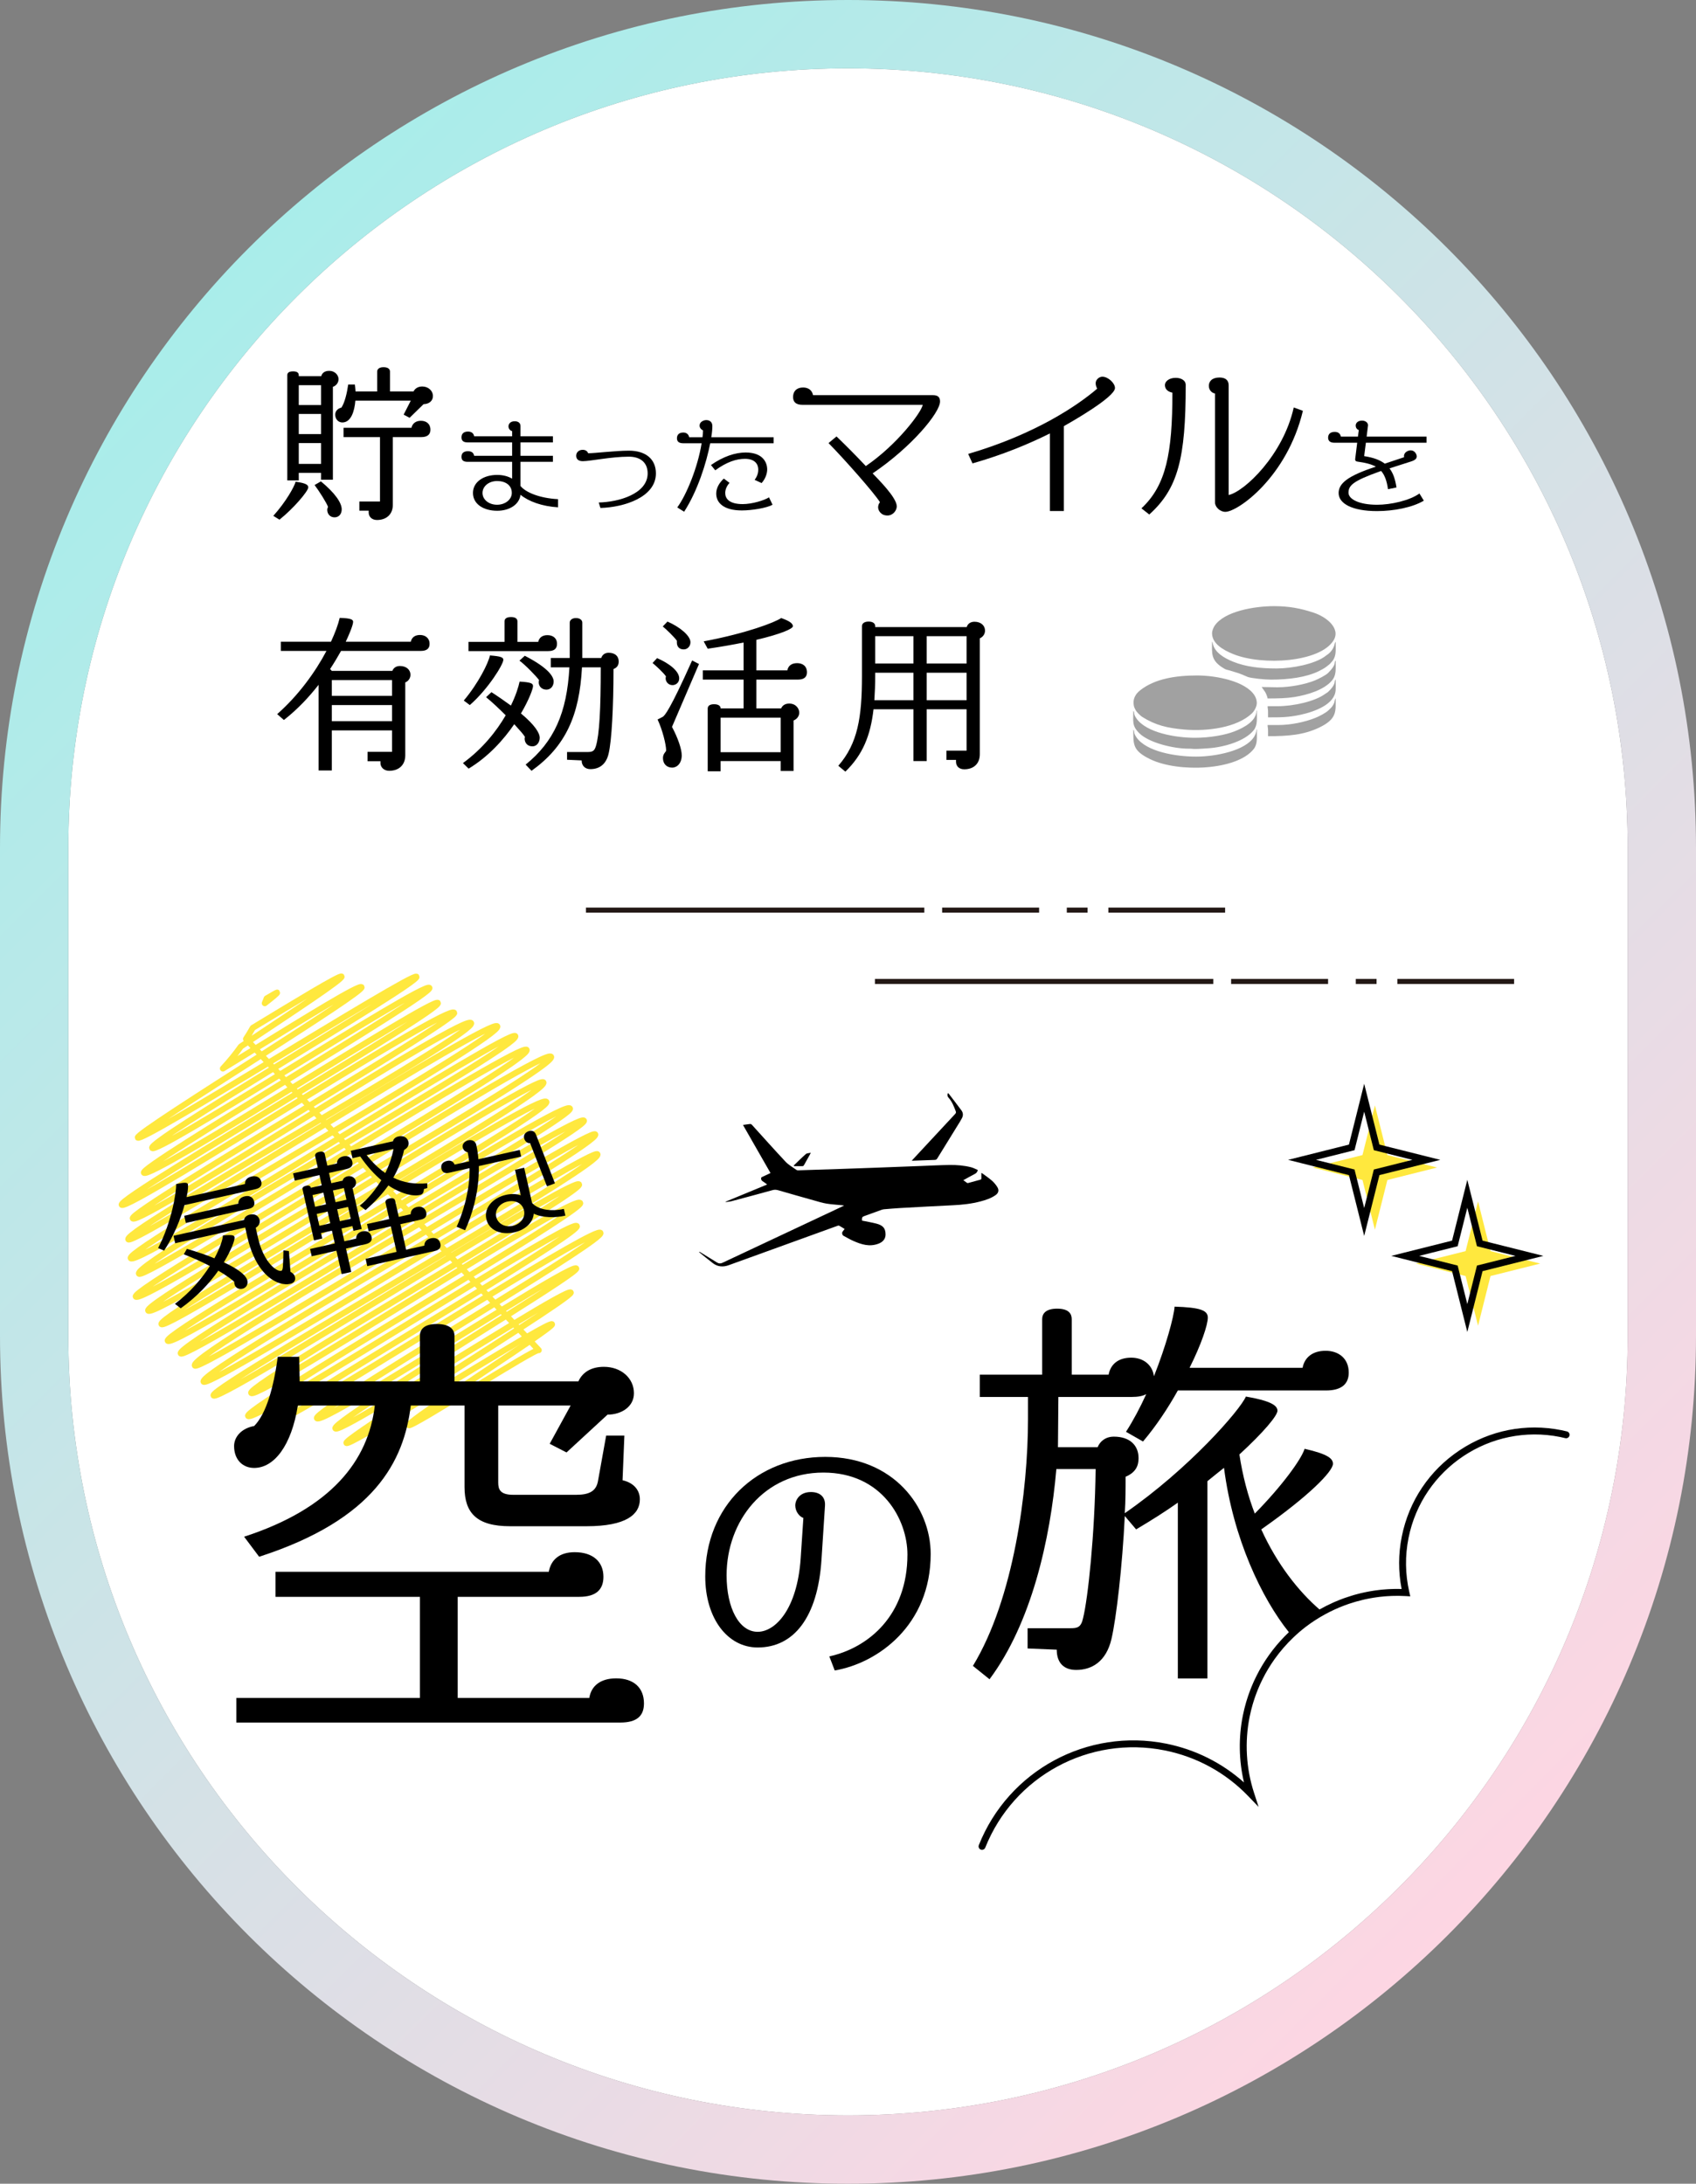
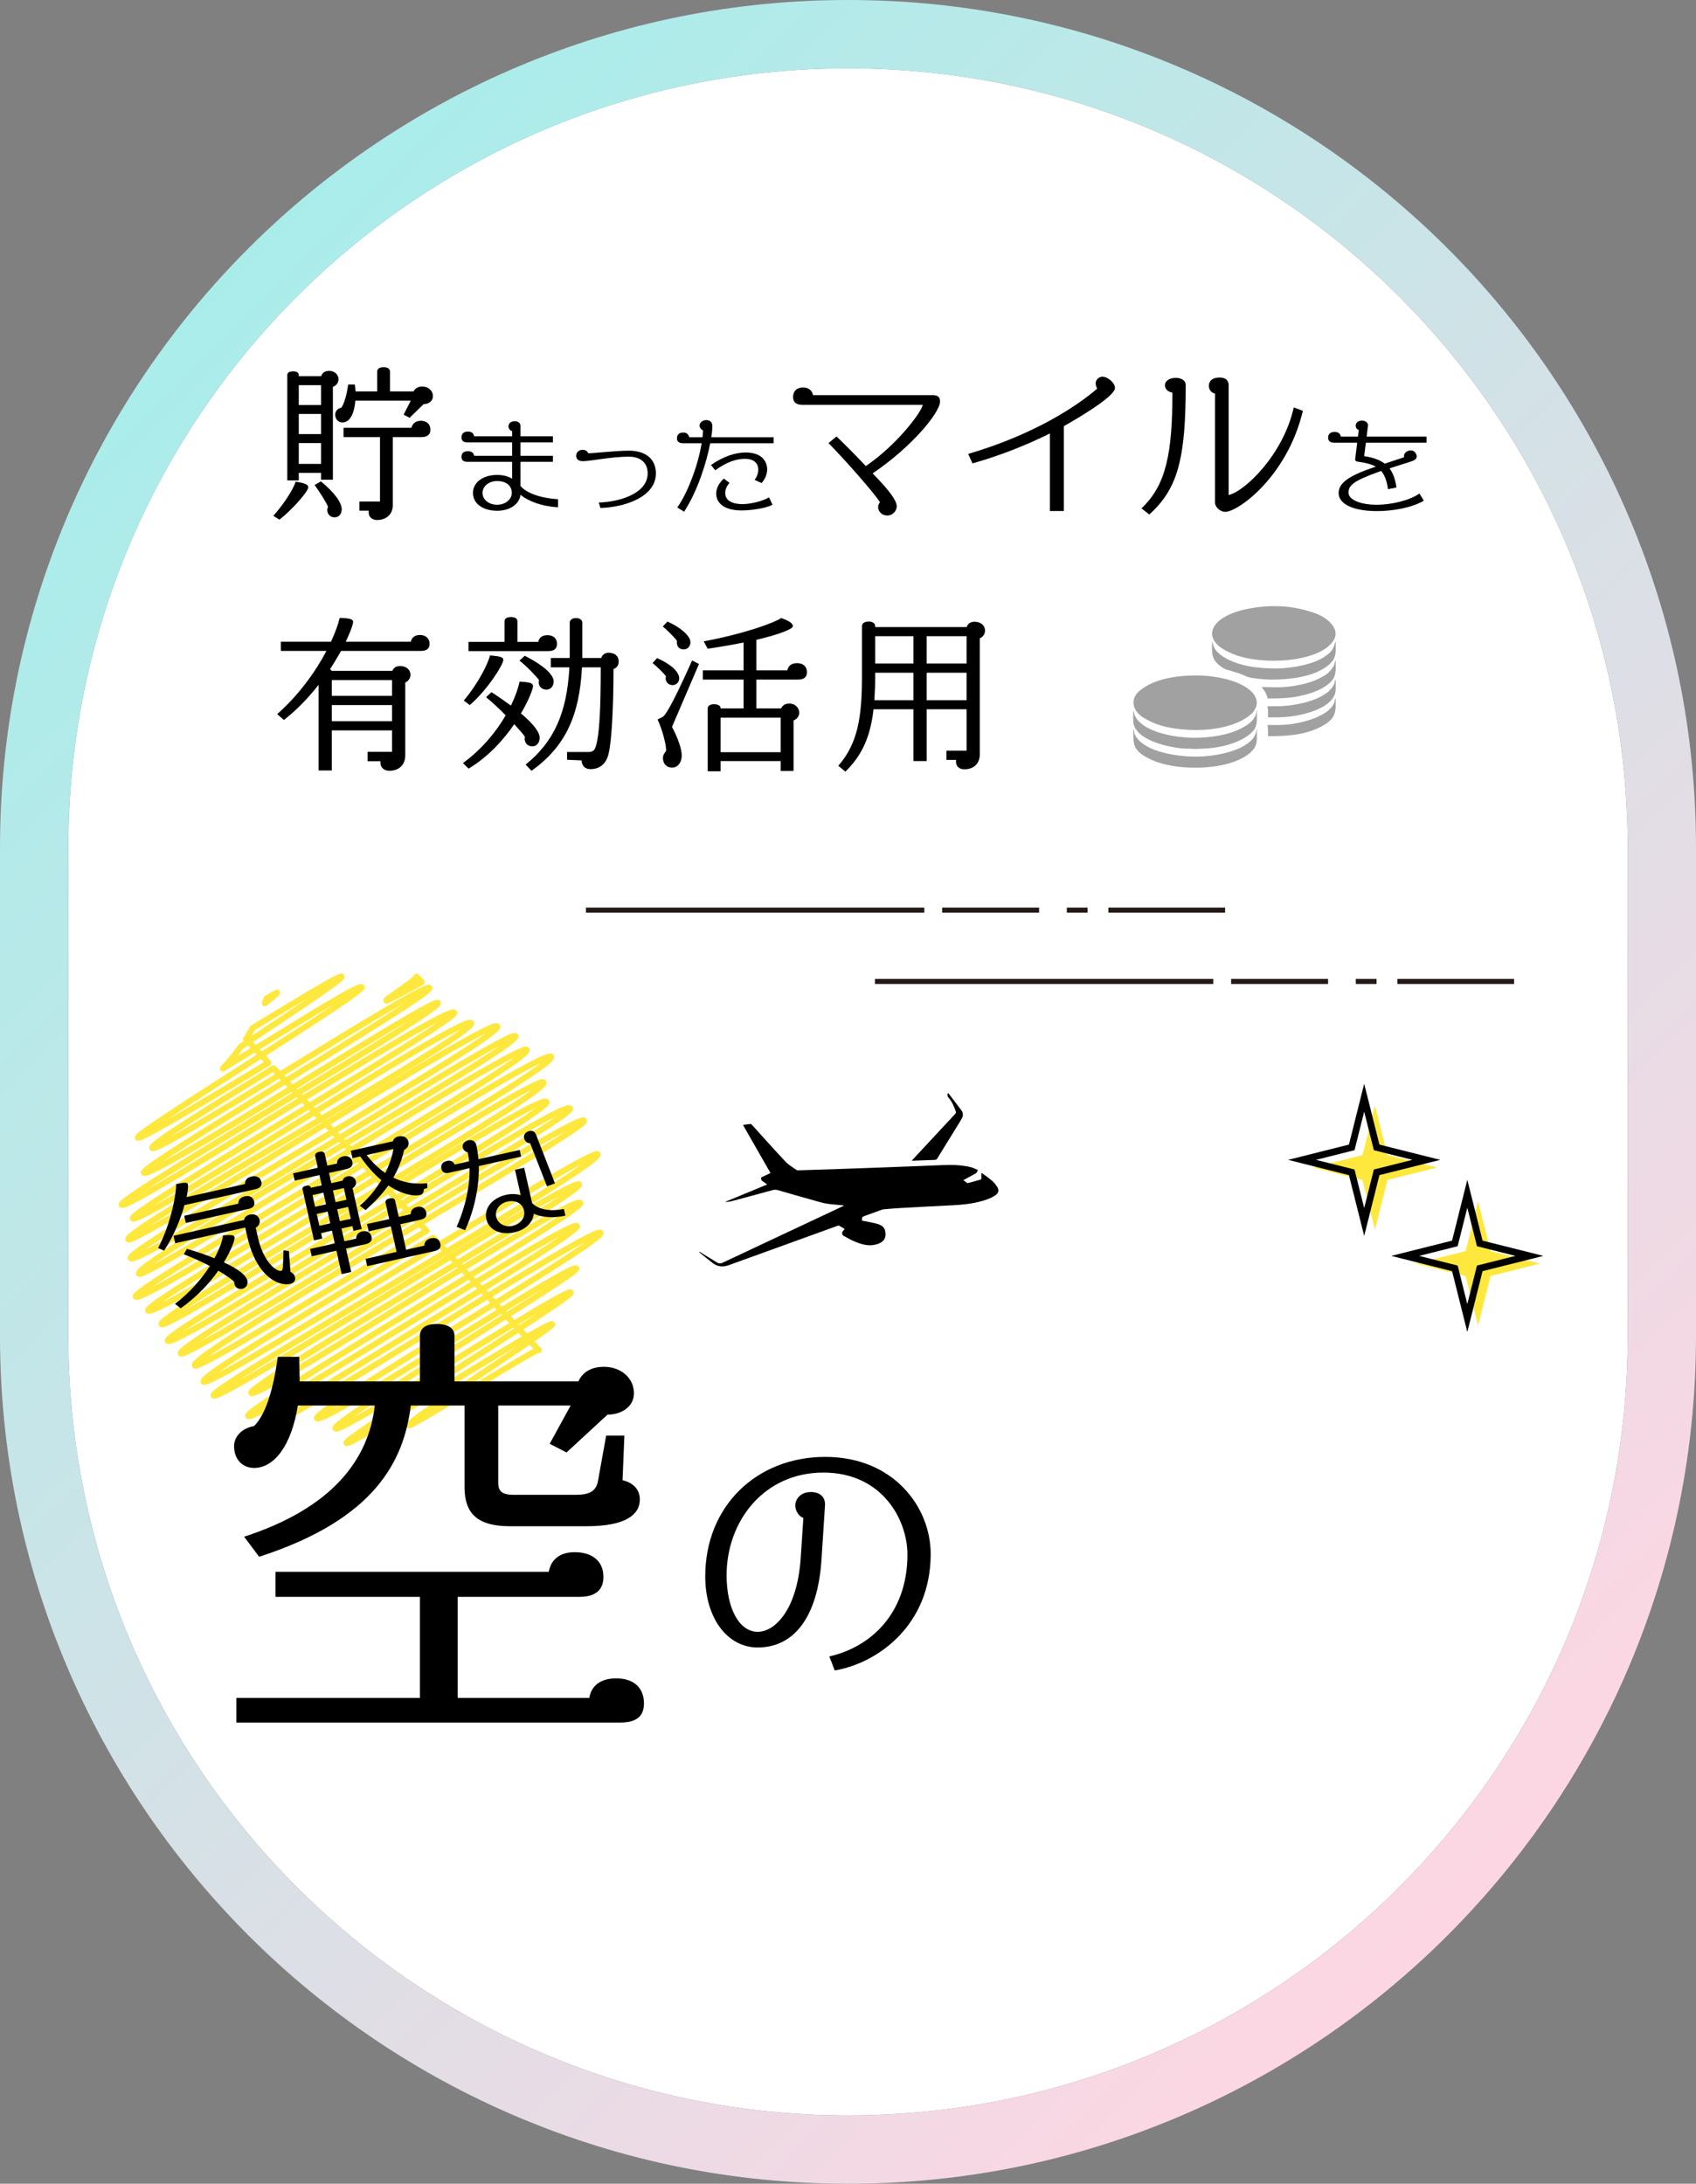
<svg xmlns="http://www.w3.org/2000/svg" xmlns:xlink="http://www.w3.org/1999/xlink" version="1.1" id="レイヤー_1" x="0px" y="0px" viewBox="0 0 1000 1287.44" style="enable-background:new 0 0 1000 1287.44;" xml:space="preserve">
  <rect x="0" y="0" width="1000" height="1287.44" fill="#808080" stroke="none" />
  <style type="text/css">
	.st0{fill:#FFFFFF;}
	.st1{fill:url(#SVGID_1_);}
	.st2{fill:none;stroke:#FFE83E;stroke-width:3.538;stroke-linecap:round;stroke-linejoin:round;}
	.st3{fill-rule:evenodd;clip-rule:evenodd;fill:#A1A1A1;}
	.st4{fill:#FFE83E;}
	.st5{fill:none;stroke:#000000;stroke-width:4;stroke-miterlimit:10;}
	.st6{fill:none;stroke:#231815;stroke-width:3;stroke-miterlimit:10;}
	.st7{clip-path:url(#SVGID_00000142136926780249714710000013528926917324503964_);}
	.st8{clip-path:url(#SVGID_00000111158869448983465710000017926278538866301091_);}
</style>
  <g>
    <path class="st0" d="M500,1247.152L500,1247.152c-253.893,0-459.713-205.82-459.713-459.712V499.999   c0-253.892,205.82-459.712,459.712-459.712H500c253.892,0,459.712,205.82,459.712,459.712V787.44   C959.712,1041.332,753.892,1247.152,500,1247.152z" />
    <linearGradient id="SVGID_1_" gradientUnits="userSpaceOnUse" x1="74.587" y1="218.306" x2="925.413" y2="1069.133">
      <stop offset="0" style="stop-color:#A9EDEA" />
      <stop offset="1" style="stop-color:#FDD6E3" />
    </linearGradient>
    <path class="st1" d="M500,40.288c253.892,0,459.712,205.82,459.712,459.712V787.44c0,253.892-205.82,459.712-459.712,459.712   h-0.001c-253.892,0-459.712-205.82-459.712-459.712V499.999C40.288,246.108,246.108,40.288,500,40.288L500,40.288 M500,0L500,0   c-67.483,0-132.967,13.226-194.636,39.309c-29.636,12.535-58.216,28.047-84.948,46.107c-26.467,17.881-51.355,38.414-73.97,61.031   c-22.616,22.616-43.15,47.503-61.031,73.97c-18.06,26.732-33.572,55.312-46.107,84.948C13.226,367.033,0,432.518,0,499.999V787.44   c0,67.482,13.226,132.966,39.309,194.635c12.535,29.636,28.047,58.216,46.107,84.948c17.881,26.467,38.414,51.355,61.031,73.97   c22.616,22.616,47.503,43.15,73.97,61.031c26.732,18.06,55.312,33.572,84.948,46.107c61.668,26.083,127.153,39.309,194.635,39.309   c67.483,0,132.967-13.225,194.636-39.309c29.636-12.535,58.216-28.047,84.948-46.107c26.467-17.881,51.355-38.414,73.971-61.031   c22.616-22.616,43.15-47.503,61.03-73.97c18.06-26.732,33.572-55.312,46.107-84.948C986.774,920.407,1000,854.922,1000,787.44   V499.999c0-67.482-13.226-132.966-39.309-194.635c-12.535-29.636-28.047-58.216-46.107-84.948   c-17.881-26.467-38.414-51.355-61.03-73.97c-22.616-22.616-47.503-43.15-73.971-61.031c-26.732-18.06-55.312-33.572-84.948-46.107   C632.967,13.226,567.482,0,500,0L500,0z" />
  </g>
  <g>
    <path d="M164.779,306.376l-3.631-2.257c7.36-8.145,12.463-17.272,13.15-20.118c6.379,0.883,7.458,1.963,7.458,3.337   C181.756,289.595,172.924,299.899,164.779,306.376z M196.28,228.064v54.76h-6.968V278.8h-13.15v4.416h-6.772v-62.022   c0-1.178,0.687-2.257,3.435-2.257c2.65,0,3.337,1.079,3.337,2.257v0.589h13.248c0.393-1.668,1.865-3.14,4.613-3.14   c3.729,0,5.594,2.748,5.594,4.906C199.617,225.512,198.341,227.377,196.28,228.064z M189.313,227.083h-13.15v11.678h13.15V227.083z    M189.313,244.06h-13.15v11.874h13.15V244.06z M189.313,261.234h-13.15v12.267h13.15V261.234z M197.262,305.002   c-2.552,0-4.318-1.865-4.318-4.514c0-0.491,0.196-1.178,0.49-1.57c-0.785-2.355-5.397-9.617-7.949-12.954l3.729-2.159   c8.342,6.869,12.267,12.66,12.267,16.487C201.482,303.04,199.813,305.002,197.262,305.002z M249.765,238.27l-8.243,8.047   l-3.533-1.865l4.22-8.243h-32.679c-0.491,6.183-2.552,12.856-7.655,12.856c-2.355,0-4.22-1.865-4.22-4.613   c0-1.963,1.374-3.631,3.631-4.122c1.963-2.846,3.337-8.734,4.023-13.641h3.926c0.196,1.472,0.295,2.846,0.393,4.122h12.758v-11.678   c0-1.276,0.883-2.65,3.729-2.65c3.042,0,3.827,1.374,3.827,2.65v11.678h13.837c0.981-1.865,2.748-2.944,5.201-2.944   c3.533,0,6.281,2.454,6.281,5.692C255.26,236.504,252.709,238.27,249.765,238.27z M248.391,257.701H231.61v40.039   c0,5.594-3.926,8.832-9.323,8.832c-3.042,0-4.907-1.963-4.907-4.416v-1.079h-5.496v-5.397h12.169v-37.979h-21.492v-5.496h40.039   c0.589-2.552,2.552-4.122,5.594-4.122c3.14,0,5.594,1.766,5.594,5.299C253.788,256.13,252.022,257.701,248.391,257.701z" />
    <path d="M306.896,291.699c-0.633,5.568-6.264,9.427-13.73,9.427c-8.162,0-14.299-3.986-14.299-10.503   c0-6.453,6.2-10.63,14.299-10.63c3.417,0,6.453,0.823,8.794,2.215v-9.933h-26.257c-2.657,0-3.607-1.076-3.607-2.974   c0-2.151,1.329-3.29,3.86-3.29c1.961,0,3.29,0.823,3.607,2.721h22.397v-7.909h-26.257c-2.657,0-3.607-1.139-3.607-2.974   c0-2.151,1.329-3.417,3.86-3.417c1.961,0,3.29,0.949,3.607,2.784h22.397v-3.037c-1.266-0.316-2.151-1.518-2.151-2.784   c0-1.266,0.885-3.037,3.669-3.037c2.531,0,3.417,1.392,3.417,2.91v5.948h19.107v3.607h-19.107v7.909h19.107v3.543h-19.107v14.236   c3.037,3.796,11.262,7.213,22.144,7.782v4.808C319.613,298.532,311.641,295.622,306.896,291.699z M293.103,283.6   c-4.872,0-8.605,3.1-8.605,7.023c0,3.923,3.733,6.96,8.605,6.96c4.808,0,8.668-3.101,8.668-6.96   C301.771,285.941,297.911,283.6,293.103,283.6z" />
    <path d="M354.031,299.481l-1.012-3.227c11.768-0.253,28.851-5.125,28.851-17.146c0-6.643-4.556-9.87-11.072-9.87   c-10.566,0-22.651,2.657-27.143,2.657c-2.847,0-3.923-1.392-3.923-3.227c0-1.961,1.582-3.48,3.859-3.48   c1.582,0,2.847,0.822,3.164,2.025c4.049,0,16.323-1.519,24.042-1.519c10.186,0,15.944,5.188,15.944,13.413   C386.741,293.154,367.95,299.101,354.031,299.481z" />
    <path d="M418.754,261.329c-2.215,11.515-7.466,28.155-15.375,40.366l-4.049-2.531c5.378-7.276,12.085-23.6,14.362-37.835h-10.819   c-2.531,0-3.733-1.012-3.733-2.91c0-2.215,1.329-3.417,3.796-3.417c1.835,0,3.1,1.076,3.417,2.784h7.845   c0.19-1.392,0.316-2.721,0.316-4.049c-1.265-0.57-2.025-1.645-2.025-2.847c0-2.277,2.531-3.227,3.923-3.227   c1.961,0,3.607,1.076,3.607,3.543c0,1.645-0.19,3.923-0.633,6.58h36.76v3.543H418.754z M449.061,284.802l-4.113-1.898   c1.835-2.467,2.151-4.555,2.151-6.074c0-3.1-1.961-6.327-7.845-6.327c-5.062,0-10.756,1.835-17.526,6.77l-2.531-3.1   c7.213-5.062,14.362-7.403,20.436-7.403c10.06,0,12.717,5.758,12.717,9.997C452.35,278.792,451.591,281.955,449.061,284.802z    M437.419,300.936c-10.629,0-15.122-4.429-15.122-9.934c0-3.353,1.835-6.39,4.492-8.858l3.353,2.531   c-1.645,1.835-2.531,3.923-2.531,6.011c0,3.164,2.215,6.517,10.313,6.517c5.378,0,12.654-2.151,15.501-3.986l2.088,4.366   C452.161,299.481,443.366,300.936,437.419,300.936z" />
    <path d="M514.521,279.094c3.239,3.435,14.23,14.23,14.23,19.431c0,2.355-2.159,5.397-5.496,5.397c-3.926,0-5.495-3.042-5.495-4.809   c0-0.981,0.294-2.061,1.079-3.042c-3.239-5.299-21.295-25.711-30.324-34.838l4.71-3.926c5.201,5.005,11.482,11.286,17.272,17.468   c18.45-12.561,32.876-31.796,33.563-36.114h-70.952c-3.926,0-5.495-1.767-5.495-4.613c0-3.337,2.061-5.594,5.888-5.594   c3.238,0,5.299,1.668,5.888,4.514h70.756c3.14,0,4.122,1.472,4.122,3.729C554.266,243.275,537.583,263.491,514.521,279.094z" />
    <path d="M627.285,251.224v50.049h-8.243v-45.731c-12.758,6.379-28.067,12.66-45.633,17.665l-2.55-5.594   c40.235-11.776,65.259-29.146,76.055-38.469c-0.589-1.178-0.884-2.159-0.884-3.239c0-2.159,2.159-3.827,3.926-3.827   c3.435,0,7.459,3.827,7.459,6.673C657.414,234.148,631.505,248.868,627.285,251.224z" />
    <path d="M677.635,303.334l-4.612-3.631c14.622-13.641,18.253-32.777,18.253-68.204c-2.944-0.589-4.416-2.257-4.416-4.515   c0-1.962,2.257-4.22,6.379-4.22c2.846,0,5.888,1.276,5.888,4.22C699.127,270.36,694.515,288.123,677.635,303.334z M722.483,301.764   c-3.238,0-6.085-2.944-6.085-5.496v-64.279c-1.865-0.294-3.63-1.963-3.63-4.514c0-2.551,1.766-4.907,6.281-4.907   c3.926,0,5.397,1.963,5.397,4.613v64.671c9.323-2.061,32.189-23.651,38.372-51.619l5.397,1.963   C758.892,281.253,729.844,301.764,722.483,301.764z" />
    <path d="M805.357,261.013l-1.013,7.909c5.441,0.822,9.301,2.277,12.148,4.429l11.389-3.796c0-0.253-0.063-0.443-0.063-0.633   c0-2.531,2.784-3.417,3.922-3.417c2.531,0,3.607,2.467,3.607,3.543s-0.569,2.151-3.417,3.037l-12.654,4.049   c2.215,2.847,3.417,6.58,4.113,11.262l-4.998,1.012c-0.695-4.872-1.898-8.288-4.049-10.755l-0.885,0.316   c-15.818,5.631-18.348,8.289-18.348,12.528c0,3.606,5.82,7.086,16.893,7.086c7.909,0,19.044-2.404,24.928-6.643l2.594,4.239   c-6.707,3.986-17.652,6.137-27.585,6.137c-14.805,0-22.651-4.492-22.651-10.63c0-5.694,5.315-10.123,21.955-15.564   c-2.657-1.455-6.138-2.341-10.82-2.974c-1.012-0.126-1.392-0.506-1.392-1.392l1.203-9.744h-13.477   c-2.531,0-3.669-1.139-3.669-2.974c0-2.214,1.392-3.417,3.923-3.417c1.961,0,3.227,0.949,3.606,2.784h10.06l0.506-3.86   c-1.203-0.38-1.836-1.518-1.836-2.657c0-1.329,1.076-2.91,3.733-2.91c2.278,0,3.544,1.392,3.544,2.721l-0.823,6.707h35.304v3.606   H805.357z" />
    <path d="M248.15,383.755h-47.055c-1.878,3.361-4.053,7.019-6.524,10.775c0.494,0.198,0.791,0.593,0.988,0.988h35.785   c0.593-1.581,2.076-2.867,4.449-2.867c3.954,0,6.228,2.373,6.228,5.141c0,1.68-0.889,3.657-3.064,4.547v43.002   c0,5.733-3.855,9.095-9.49,9.095c-3.163,0-5.141-2.175-5.141-4.547v-1.087h-7.612v-5.536h14.433v-12.653h-35.489v23.626h-7.81   v-50.514c-5.635,7.216-12.455,14.532-20.463,20.759l-3.954-3.46c12.455-10.973,22.44-24.714,29.063-37.268h-26.889v-5.437h29.557   c2.373-5.14,4.152-9.885,5.141-14.037c6.722,0.198,7.908,0.988,7.908,2.372c0,2.175-3.361,9.688-4.349,11.665h38.355   c0.593-2.57,2.471-3.954,5.437-3.954c3.064,0,5.635,1.779,5.635,5.24C253.29,382.272,251.708,383.755,248.15,383.755z    M231.146,400.956h-35.489v9.292h35.489V400.956z M231.146,415.685h-35.489v9.49h35.489V415.685z" />
    <path d="M313.886,440.003c-3.163,0-4.548-2.373-4.548-4.547c0-0.297,0.099-0.791,0.198-0.989c-0.791-1.384-3.262-4.152-6.327-7.513   c-6.228,9.095-15.125,19.079-26.889,26.196l-3.361-3.262c11.764-8.601,19.869-18.98,25.208-28.173   c-3.855-3.855-8.007-7.81-11.566-10.676l3.163-2.965c4.448,2.866,8.205,5.536,11.467,7.908c2.866-5.832,4.448-10.874,5.14-14.136   c6.821,0.395,7.908,1.087,7.908,2.669c0,1.482-2.273,7.908-7.117,16.113c8.205,6.821,11.071,11.566,11.071,14.334   C318.235,437.235,316.851,440.003,313.886,440.003z M277.013,415.685l-3.558-2.669c8.6-10.182,14.531-22.143,15.421-26.592   c6.327,0.494,7.908,1.087,7.908,2.57C296.784,391.663,287.887,406.195,277.013,415.685z M323.277,383.854h-47.055v-5.437h21.253   v-12.06c0-1.285,0.791-2.57,3.855-2.57c2.966,0,3.757,1.285,3.757,2.57v12.06h12.258c0.593-2.57,2.471-3.954,5.437-3.954   c3.163,0,5.635,1.68,5.635,5.141C328.417,382.371,326.836,383.854,323.277,383.854z M322.189,406.59   c-2.57,0-4.547-1.779-4.547-4.35c0-0.395,0.099-0.988,0.198-1.285c-1.285-1.878-8.106-8.996-11.566-11.467l3.163-2.866   c14.828,7.612,17.003,12.752,17.003,15.125C326.44,404.613,324.661,406.59,322.189,406.59z M361.731,394.431   c0,22.638-1.087,42.409-2.866,49.823c-1.384,6.129-5.24,9.193-10.775,9.193c-2.867,0-5.14-1.779-5.14-5.14l-8.6-0.395v-4.547   h11.961c3.262,0,4.152-0.692,5.042-3.46c2.076-6.821,2.867-21.847,2.867-46.461h-11.072c-1.482,28.371-9.688,46.659-29.755,60.993   l-3.46-3.658c16.706-13.543,24.318-30.348,25.801-57.335H324.76v-5.536h11.17v-20.858c0-1.285,1.186-2.669,3.657-2.669   c2.57,0,3.757,1.384,3.757,2.669v20.858h11.17c0.593-1.878,2.175-3.064,4.35-3.064c3.756,0,5.931,1.977,5.931,5.14   C364.796,391.861,364.104,393.542,361.731,394.431z" />
    <path d="M396.525,403.921c-2.471,0-4.053-1.977-4.053-4.053c0-0.296,0.099-0.791,0.198-1.087c-1.384-2.076-5.536-5.931-7.908-7.909   l2.669-2.866c7.315,3.163,13.049,7.711,13.049,11.961C400.479,402.439,398.502,403.921,396.525,403.921z M396.228,428.536   c3.559,6.722,5.734,13.148,5.734,16.806c0,4.646-2.768,7.216-5.635,7.216c-3.163,0-5.437-2.175-5.437-5.635   c0-2.768,1.878-3.559,1.878-4.547c0-3.262-2.076-11.862-5.042-18.189l3.065-1.582c1.186-0.791,4.152-3.855,17.299-33.215   l4.053,2.076L396.228,428.536z M403.148,382.865c-2.669,0-4.053-1.68-4.053-4.053v-1.087c-1.68-2.274-5.832-6.327-8.304-8.403   l2.768-2.867c7.118,3.064,13.543,8.304,13.543,12.159C407.102,381.185,405.224,382.865,403.148,382.865z M470.567,400.659h-24.615   v17.003h14.63c0.593-1.483,2.076-2.867,4.745-2.867c4.053,0,5.931,3.065,5.931,5.338c0,2.076-1.384,3.855-3.361,4.646v29.755   h-7.612v-5.832h-35.39v6.03h-7.612v-36.972c0-1.285,0.791-2.57,3.757-2.57c2.965,0,3.855,1.285,3.855,2.471h13.543v-17.003h-24.022   v-5.437h24.022v-16.41c-5.931,1.186-12.95,2.471-21.155,3.657l-2.372-4.349c25.307-4.745,42.211-11.269,45.671-13.741   c5.437,1.878,6.92,3.361,6.92,4.844c0,1.384-6.425,4.448-21.55,8.007v17.992h18.288c0.494-2.669,2.471-4.251,5.733-4.251   c3.361,0,5.833,1.779,5.833,5.437C475.806,399.176,474.027,400.659,470.567,400.659z M460.286,423.099h-35.39v20.364h35.39V423.099   z" />
    <path d="M577.723,376.341v68.308c0,5.635-3.659,8.897-9.194,8.897c-3.064,0-4.843-1.878-4.843-4.448v-1.087h-5.635v-5.437h11.862   v-24.417h-23.527v30.546h-7.81v-30.546h-23.528c-1.779,15.52-6.326,26.79-16.607,36.774l-4.152-3.46   c11.467-13.148,13.938-28.569,13.938-52.788v-29.557c0-1.482,1.285-2.669,3.954-2.669c2.571,0,3.856,1.186,3.856,2.669v0.593   h53.974c0.396-1.681,1.978-3.163,4.548-3.163c3.954,0,6.228,2.372,6.228,5.239C580.787,373.474,579.897,375.353,577.723,376.341z    M538.576,396.606h-22.539v1.68c0,5.239-0.197,10.083-0.494,14.532h23.033V396.606z M538.576,375.056h-22.539v16.114h22.539   V375.056z M569.912,375.056h-23.527v16.114h23.527V375.056z M569.912,396.606h-23.527v16.212h23.527V396.606z" />
  </g>
  <g>
    <g>
      <path class="st2" d="M87.371,772.686c1.94,3.36,71.961-39.86,134.75-78.222l-3.384-3.596    C154.635,729.032,85.598,769.616,87.371,772.686z" />
      <path class="st2" d="M95.191,780.671c1.587,2.748,71.895-41.108,133.846-78.857l-2.649-2.814    C163.865,736.431,93.494,777.73,95.191,780.671z" />
      <path class="st2" d="M120.025,814.609c1.646,2.852,75.182-42.19,139.071-80.852l-3.762-3.998    C190.907,768.166,117.994,811.092,120.025,814.609z" />
      <path class="st2" d="M80.038,764.439c1.891,3.275,70.277-39.033,134.307-78.239l-3.168-3.367    C148.031,720.616,78.4,761.602,80.038,764.439z" />
      <path class="st2" d="M106.578,797.944c1.532,2.654,73.11-41.41,137.325-80.332l-3.373-3.585    C176.719,752.173,104.754,794.784,106.578,797.944z" />
      <path class="st2" d="M98.892,790.467c1.93,3.343,73.665-41.339,137.743-80.58l-3.104-3.299    C170.483,744.405,97.214,787.561,98.892,790.467z" />
      <path class="st2" d="M71.756,710.297c1.436,2.487,55.52-31.152,106.522-62.424l-3.081-3.274    C124.828,675.201,70.433,708.005,71.756,710.297z" />
      <path class="st2" d="M81.938,750.922c1.451,2.513,65.063-36.517,124.811-72.794l-3.464-3.681    C143.63,709.844,79.932,747.447,81.938,750.922z" />
      <path class="st2" d="M78.297,718.332c1.578,2.732,55.756-31.036,107.252-62.734l-3.333-3.542    C131.377,683.071,76.993,716.072,78.297,718.332z" />
      <path class="st2" d="M75.654,730.691c1.364,2.363,60.264-33.94,116.435-68.142l-2.68-2.848    C134.228,692.421,73.92,727.686,75.654,730.691z" />
      <path class="st2" d="M77.064,741.786c1.854,3.212,64.119-34.895,122.934-70.832l-3.621-3.849    C138.078,701.893,75.376,738.862,77.064,741.786z" />
      <path class="st2" d="M325.499,780.721c-0.346-0.599-6.149,2.473-15.038,7.622l2.095,2.226    C320.553,785.068,325.794,781.231,325.499,780.721z" />
      <path class="st2" d="M84.84,691.387c1.456,2.522,44.531-23.707,87.376-49.957l-3.872-4.115    C125.92,663.446,83.725,689.455,84.84,691.387z" />
      <path class="st2" d="M125.915,822.731c1.652,2.862,78.346-44.764,139.784-81.956l-2.557-2.718    C199.119,776.338,124.346,820.014,125.915,822.731z" />
      <path class="st2" d="M241.064,840.232c1.063,1.842,75.51-46.125,76.606-44.228l-5.114-5.434    C288.627,807.032,240.01,838.408,241.064,840.232z" />
      <path class="st2" d="M163.417,585.184c-0.07-0.122-2.634,1.353-6.19,3.461c-0.36,0.945-0.73,1.885-1.112,2.819    C160.709,587.893,163.594,585.491,163.417,585.184z" />
      <path class="st2" d="M339.783,747.851c-0.844-1.462-19.862,9.766-44.212,24.669l2.971,3.157    C322.158,760.756,340.414,748.945,339.783,747.851z" />
      <path class="st2" d="M204.256,850.721c1.264,2.189,74.01-43.733,106.204-62.378l-4.572-4.859    C266.448,809.112,203.098,848.714,204.256,850.721z" />
      <path class="st2" d="M336.537,762.015c-0.657-1.139-14.673,6.949-33.558,18.377l2.909,3.092    C323.985,771.725,337.051,762.906,336.537,762.015z" />
      <path class="st2" d="M146.276,834.791c1.925,3.333,77.673-44.397,133.909-78.622l-3.663-3.893    C218.984,787.548,144.683,832.032,146.276,834.791z" />
      <path class="st2" d="M148.112,821.252c1.719,2.978,69.386-39.727,124.331-73.31l-2.988-3.175    C213.823,778.444,146.517,818.49,148.112,821.252z" />
      <path class="st2" d="M186.869,836.136c1.831,3.171,64.185-36.37,108.702-63.616l-3.807-4.045    C243.617,798.291,185.384,833.563,186.869,836.136z" />
      <path class="st2" d="M197.75,842.143c1.606,2.781,64.665-37.203,105.229-61.751l-4.437-4.715    C256.048,802.526,196.194,839.448,197.75,842.143z" />
      <path class="st2" d="M158.568,839.732c1.786,3.093,73.045-41.591,129.023-75.692l-3.559-3.783    C230.15,793.511,157.102,837.191,158.568,839.732z" />
      <path class="st2" d="M114.876,805.102c1.481,2.564,72.734-40.923,136.577-79.467l-4.052-4.306    C183.768,759.11,112.64,801.229,114.876,805.102z" />
      <path class="st2" d="M336.056,653.54c-1.73-2.997-48.123,24.932-99.422,56.347l3.895,4.14    C291.57,683.515,337.395,655.859,336.056,653.54z" />
-       <path class="st2" d="M350.97,668.794c-1.255-2.173-47.971,25.723-99.517,56.842l3.88,4.124    C306.615,699.189,352.522,671.481,350.97,668.794z" />
      <path class="st2" d="M322.163,649.628c-1.685-2.918-44.87,22.781-93.127,52.185l4.494,4.775    C281.524,677.802,323.596,652.109,322.163,649.628z" />
      <path class="st2" d="M344.296,660.697c-1.493-2.586-48.544,25.489-100.393,56.915l3.498,3.718    C298.96,690.719,345.599,662.955,344.296,660.697z" />
      <path class="st2" d="M324.948,623.04c-1.804-3.125-54.533,28.828-110.603,63.16l4.392,4.668    C274.62,657.598,326.754,626.168,324.948,623.04z" />
      <path class="st2" d="M320.419,638.136c-1.469-2.545-47.519,25.303-98.298,56.328l4.267,4.535    C276.82,668.807,322.147,641.13,320.419,638.136z" />
      <path class="st2" d="M310.516,618.952c-1.5-2.599-51.134,27.22-103.767,59.176l4.428,4.705    C263.963,651.249,312.219,621.902,310.516,618.952z" />
      <path class="st2" d="M352.273,680.52c-1.211-2.098-44.382,23.71-93.177,53.237l4.046,4.3    C311.565,709.104,353.842,683.237,352.273,680.52z" />
      <path class="st2" d="M354.067,726.861c-1.194-2.068-30.717,15.397-66.475,37.179l4.173,4.435    C326.028,747.257,355.186,728.799,354.067,726.861z" />
      <path class="st2" d="M340.137,722.866c-1.125-1.948-27.24,13.395-59.952,33.303l3.848,4.089    C315.925,740.576,341.107,724.545,340.137,722.866z" />
      <path class="st2" d="M89.714,676.829c1.185,2.053,37.234-19.913,75.179-43.182l-3.608-3.834    C123.913,652.747,88.503,674.732,89.714,676.829z" />
      <path class="st2" d="M342.113,709.246c-1.399-2.423-32.648,16.067-69.67,38.696l4.079,4.335    C313.24,729.768,343.132,711.011,342.113,709.246z" />
      <path class="st2" d="M341.449,698.292c-1.22-2.113-35.158,17.909-75.75,42.483l3.756,3.991    C308.933,720.867,342.535,700.173,341.449,698.292z" />
      <path class="st2" d="M201.411,575.743c-0.675-1.169-27.039,14.865-52.359,30.233c-1.271,2.237-2.605,4.432-4.005,6.582    l1.399,1.486C173.71,595.909,202.215,577.135,201.411,575.743z" />
      <path class="st2" d="M213.21,582.01c-1.053-1.823-32.862,17.86-62.769,36.28l3.6,3.826    C185.062,602.221,214.053,583.469,213.21,582.01z" />
      <path class="st2" d="M142.023,616.988c-3.251,4.558-6.789,8.894-10.602,12.975c6.022-3.672,12.473-7.641,19.02-11.673    l-3.995-4.246C144.966,615.028,143.491,616.011,142.023,616.988z" />
-       <path class="st2" d="M245.585,575.833c-0.949-1.643-45.054,25.198-87.332,50.758l3.032,3.222    C202.772,604.353,246.677,577.724,245.585,575.833z" />
+       <path class="st2" d="M245.585,575.833l3.032,3.222    C202.772,604.353,246.677,577.724,245.585,575.833z" />
      <path class="st2" d="M81.238,670.718c0.977,1.693,38.227-20.678,77.014-44.127l-4.211-4.475    C118.525,644.895,80.347,669.175,81.238,670.718z" />
      <path class="st2" d="M253.203,582.438c-1.33-2.304-46,25.263-88.311,51.209l3.452,3.668    C211.216,610.909,254.322,584.376,253.203,582.438z" />
      <path class="st2" d="M277.759,603.172c-1.701-2.946-45.869,23.901-92.21,52.426l3.861,4.103    C236.244,631.93,279.387,605.992,277.759,603.172z" />
      <path class="st2" d="M293.213,605.083c-1.601-2.773-50.242,26.484-101.124,57.465l4.288,4.557    C247.312,636.711,294.886,607.982,293.213,605.083z" />
      <path class="st2" d="M303.841,610.856c-1.408-2.439-51.247,27.961-103.843,60.098l3.287,3.493    C255.95,643.198,305.464,613.668,303.841,610.856z" />
      <path class="st2" d="M258.194,591.301c-1.154-1.998-43.452,24.076-85.978,50.129l2.981,3.168    C218.777,618.121,259.343,593.291,258.194,591.301z" />
      <path class="st2" d="M267.824,597.097c-1.601-2.774-44.364,23.072-89.545,50.775l3.938,4.184    C226.946,624.768,268.932,599.017,267.824,597.097z" />
    </g>
    <g>
      <path d="M150.623,701.101l-41.844,9.396c-2.135,7.722-5.997,17.644-12.006,26.812l-3.548-1.508    c7.781-14.833,10.799-32.55,10.631-37.698c5.093-1.144,6.687-1.007,6.934,0.089c0.246,1.097,0.043,3.858-0.768,7.58l34.478-7.742    c-0.161-2.185,1.124-3.791,3.789-4.39c3.056-0.687,5.228,0.555,5.808,3.14C154.573,698.896,153.522,700.45,150.623,701.101z     M170.981,756.945c-6.426,1.443-19.799-3.867-25.271-28.237l-1.126-5.014l-41.295,9.272l-0.985-4.389l41.608-9.342    c0.171-1.438,1.371-2.695,3.409-3.152c2.977-0.668,5.184,0.729,5.712,3.08c0.387,1.724-0.158,3.328-2.237,4.7l1.267,5.643    c3.308,14.731,10.986,20.332,13.728,19.716c1.175-0.263,1.092-2.467,1.324-12.067l3.224,0.428l0.932,12.219    c1.596,0.877,2.391,1.851,2.69,3.181C174.329,754.63,173.645,756.346,170.981,756.945z M143.052,759.759    c-2.508,0.564-4.348-0.67-4.788-2.629c-0.106-0.47-0.229-1.018-0.065-1.386c-1.449-1.319-4.547-3.752-9.466-6.599    c-5.123,7.241-12.388,15.211-22.181,22.184l-3.386-2.614c9.348-7.121,16.012-15.201,20.587-22.32    c-4.195-2.186-9.339-4.57-15.381-6.918l1.831-3.209c6.171,1.824,11.602,3.651,16.232,5.575c3.201-5.905,4.82-10.795,5.04-13.479    c5.644-0.527,6.568-0.075,6.814,1.022c0.317,1.41-1.734,7.303-6.299,14.831c8.362,3.883,13.144,7.584,13.865,10.797    C146.4,757.443,144.933,759.338,143.052,759.759z M146.641,712.695l-37.064,8.322l-0.95-4.231l31.892-7.161    c-0.004-2.221,1.22-3.731,3.884-4.329c2.508-0.564,4.827,0.233,5.495,3.211C150.374,710.623,149.384,712.079,146.641,712.695z" />
      <path d="M215.448,733.545l-11.441,2.569l3.097,13.79l-5.642,1.267l-3.097-13.791l-14.575,3.272l-0.968-4.31l14.575-3.272    l-1.689-7.522l-6.425,1.442l0.721,3.212l-4.858,1.091l-6.739-30.012c-0.194-0.862,0.101-1.752,2.06-2.192    c1.881-0.422,2.605,0.239,2.816,1.179l6.425-1.442l-1.355-6.033l-14.575,3.272l-0.968-4.31l14.575-3.273l-1.548-6.896    c-0.194-0.862,0.205-2.021,2.399-2.514c2.194-0.492,3.049,0.385,3.243,1.248l1.548,6.895l5.642-1.266    c0.012-2.143,1.237-3.652,3.745-4.215c2.428-0.545,4.687,0.346,5.32,3.167c0.493,2.194-0.575,3.669-3.553,4.337l-10.187,2.288    l1.355,6.032l6.661-1.495c0.259-1.045,1.084-2.137,2.887-2.542c2.742-0.616,4.549,1.202,4.919,2.847    c0.352,1.568-0.254,3.267-1.951,4.142l5.401,24.056l-4.858,1.091l-0.633-2.82l-6.426,1.442l1.689,7.522l6.974-1.565    c-0.066-2.126,1.22-3.731,3.648-4.276c2.429-0.546,4.784,0.407,5.417,3.228C219.572,731.384,218.425,732.876,215.448,733.545z     M190.676,703.137l-6.425,1.442l1.548,6.896l6.425-1.442L190.676,703.137z M193.175,714.265l-6.425,1.442l1.566,6.974l6.425-1.442    L193.175,714.265z M202.743,700.427l-6.426,1.442l1.548,6.897l6.426-1.443L202.743,700.427z M205.242,711.555l-6.426,1.442    l1.566,6.974l6.426-1.443L205.242,711.555z M251.959,700.406l-2.002,0.614c-0.101,1.752-0.542,3.086-2.345,3.491    c-5.798,1.302-13.968-2.461-18.627-5.613c-3.508,4.904-7.87,9.669-13.443,14.542l-3.386-2.614    c5.13-4.279,9.37-9.594,12.676-15.029c-4.067-3.449-8.301-8.013-12.444-13.997l-4.545,1.021l-0.985-4.389l24.84-5.577    c0.285-1.299,1.345-2.441,3.226-2.863c3.135-0.703,5.359,0.772,5.922,3.28c0.352,1.567-0.159,3.328-2.568,4.692    c-1.329,5.813-3.408,11.217-6.375,16.33c6.2,3.052,12.743,3.97,20.007,3.326L251.959,700.406z M256.344,737.531l-39.806,8.938    l-0.967-4.309l18.257-4.1l-3.379-15.045l-13.085,2.938l-0.968-4.31l13.085-2.938l-2.164-9.638    c-0.211-0.941,0.205-2.021,2.321-2.497c2.273-0.51,3.111,0.288,3.322,1.23l2.164,9.638l7.052-1.584    c-0.066-2.126,1.22-3.731,3.727-4.294c2.429-0.545,4.783,0.406,5.416,3.228c0.493,2.193-0.497,3.652-3.239,4.267l-11.989,2.692    l3.378,15.045l10.736-2.41c0.012-2.143,1.22-3.731,3.884-4.329c2.664-0.597,4.941,0.373,5.574,3.193    C260.156,735.442,259.088,736.915,256.344,737.531z M216.15,680.956c3.573,4.547,7.23,8.006,11.025,10.612    c2.436-4.91,4.055-9.801,4.803-14.166L216.15,680.956z" />
      <path d="M282.331,687.476c0.346,15.945-4.701,30.586-8.107,37.818l-4.985-2.041c3.103-6.661,7.931-20.678,7.62-34.547    l-12.039,2.702c-2.667,0.599-4.108-0.371-4.553-2.354c-0.522-2.326,0.608-4.016,3.344-4.631c2.052-0.46,3.65,0.258,4.438,2.165    l8.55-1.92c-0.194-1.824-0.456-3.634-0.841-5.343c-1.879-0.369-2.68-1.699-2.941-2.861c-0.507-2.257,1.725-3.836,3.299-4.19    c2.326-0.522,4.236,0.629,4.697,2.681c0.645,2.873,1.054,5.655,1.258,8.484l24.351-5.468l0.875,3.899L282.331,687.476z     M314.717,715.555c-0.429,5.126-4.838,9.493-11.405,10.968c-7.866,1.766-15.043-1.078-16.564-7.849    c-1.475-6.567,3.805-12.494,11.603-14.245c3.146-0.707,6.187-0.6,8.684,0.277l-3.379-15.049l5.404-1.213l4.669,20.794    c3.727,4.122,11.561,5.092,18.744,3.48l0.891,3.968C327.345,718.037,320.167,718.067,314.717,715.555z M299.174,708.411    c-4.72,1.06-7.487,5.058-6.611,8.958c0.906,4.035,5.101,6.398,9.821,5.339c4.651-1.045,7.502-4.99,6.596-9.025    C307.981,709.236,303.757,707.382,299.174,708.411z M322.521,699.433l-9.965-25.497c-1.604,0.216-3.12-1.095-3.535-2.942    c-0.553-2.463,1.504-3.859,3.283-4.258c1.71-0.384,3.149,0.585,3.708,2.112l11.21,28.81L322.521,699.433z" />
    </g>
    <g>
      <path d="M363.315,989.496c-9.398,0-14.769,4.565-15.843,11.547h-77.604V941.43h71.696c9.935,0,14.232-4.296,14.232-11.815    c0-8.862-6.176-14.501-16.917-14.501c-8.862,0-13.963,4.296-15.306,11.546H162.458v14.769h85.123v59.613H139.365v14.501h226.367    c9.936,0,13.963-4.029,13.963-11.279C379.695,995.135,373.788,989.496,363.315,989.496z" />
      <path d="M149.837,865.437c11.815,0,22.019-13.157,25.778-36.788h45.381c-3.76,32.492-25.778,60.687-77.067,77.335l8.861,11.815    c68.206-22.019,85.392-56.391,89.419-89.151h31.686v48.066c0,15.306,7.25,23.093,26.852,23.093h45.113    c23.362,0,31.417-6.981,31.417-15.843c0-5.102-3.222-9.667-10.204-11.278l1.074-26.315h-10.741l-4.833,26.853    c-1.074,5.907-5.102,8.055-12.889,8.055h-37.057c-7.787,0-8.861-3.222-8.861-7.25v-45.381h42.696l-12.352,22.557l9.935,5.102    l24.167-22.288c8.056,0,15.574-4.565,15.574-12.621c0-8.861-7.519-15.574-17.722-15.574c-7.519,0-12.621,3.222-15.038,8.593    h-73.039v-26.853c0-3.491-2.417-6.982-10.472-6.982c-7.787,0-9.935,3.491-9.935,6.982v26.853H176.69l-0.268-14.501H163.8    c-2.417,17.722-6.713,33.565-13.963,40.816c-7.519,1.343-11.815,6.444-11.815,11.815    C138.022,860.604,143.124,865.437,149.837,865.437z" />
      <path d="M486.592,858.93c-40.482,0-70.765,29.007-70.765,70.446c0,24.864,13.229,41.917,30.92,41.917    c21.357,0,35.383-17.85,37.614-51.639l2.072-32.036c0.319-5.419-3.347-7.969-8.288-7.969c-6.854,0-9.244,4.941-9.244,7.81    c0,3.506,2.231,6.534,4.782,7.491l-1.594,23.908c-2.072,29.963-14.982,43.192-25.342,43.192    c-10.997,0-18.329-14.026-18.329-33.311c0-31.876,21.995-60.565,57.059-60.565c34.745,0,49.568,27.891,49.568,48.292    c0,35.861-22.951,54.987-46.061,60.087l3.188,8.288c25.341-4.304,56.58-26.617,56.58-68.694    C548.75,888.575,526.915,858.93,486.592,858.93z" />
-       <path d="M923.9,843.915c-1.018-0.248-2.113-0.508-3.23-0.733c-20.945-4.202-42.274,0.007-60.056,11.849    c-17.781,11.841-29.888,29.897-34.088,50.844c-2.064,10.291-2.097,20.681-0.103,30.922c-1.211-0.035-2.419-0.039-3.627-0.026    c-0.389,0.004-0.778,0.018-1.167,0.027c-0.826,0.019-1.65,0.047-2.474,0.089c-0.448,0.023-0.896,0.048-1.343,0.077    c-0.788,0.051-1.573,0.115-2.358,0.186c-0.435,0.039-0.87,0.075-1.304,0.12c-0.962,0.101-1.921,0.221-2.878,0.352    c-0.479,0.066-0.957,0.137-1.434,0.21c-0.874,0.134-1.747,0.275-2.616,0.434c-0.545,0.1-1.088,0.212-1.631,0.321    c-0.607,0.122-1.214,0.247-1.818,0.382c-0.597,0.133-1.193,0.271-1.787,0.416c-0.535,0.13-1.069,0.268-1.602,0.408    c-0.63,0.165-1.26,0.329-1.886,0.507c-0.422,0.12-0.841,0.253-1.262,0.379c-1.404,0.421-2.797,0.874-4.18,1.362    c-0.271,0.095-0.544,0.185-0.813,0.283c-0.742,0.269-1.478,0.556-2.214,0.844c-0.335,0.132-0.671,0.262-1.005,0.398    c-0.741,0.3-1.477,0.61-2.211,0.93c-0.289,0.126-0.575,0.256-0.863,0.384c-2.698,1.209-5.345,2.541-7.928,4.008    c-0.004,0.002-0.008,0.004-0.011,0.006l0,0c-0.001,0-0.001,0.001-0.002,0.001c0.001,0,0.001-0.001,0.002-0.001    c-12.347-10.702-24.994-26.636-34.338-47.222c27.938-19.581,42.266-34.146,42.266-38.683c0-3.104-3.104-5.731-16.716-8.835    c-1.91,6.208-13.372,21.968-29.371,38.206c-4.059-10.507-7.163-22.208-9.074-34.863c14.327-13.133,22.446-22.924,22.446-25.789    c0-3.343-4.776-5.969-18.625-8.357c-3.343,7.88-33.43,42.504-71.398,68.771c0.478-7.403,0.478-14.567,0.478-21.491    c6.208-2.626,7.641-6.686,7.641-10.984c0-7.403-5.015-12.656-14.567-12.656c-4.775,0-8.118,2.627-9.551,6.209h-23.402    l0.239-29.609h43.221c3.582,0,6.447-0.478,8.596-1.672c-3.582,7.88-7.641,15.522-11.939,22.208l10.029,5.731    c7.88-9.313,14.805-19.819,20.536-30.087h87.396c9.074,0,13.372-3.82,13.372-10.506c0-8.596-6.208-12.895-13.61-12.895    c-7.641,0-12.417,3.82-13.611,10.029h-66.622c6.925-13.85,10.746-25.311,10.746-29.609s-4.537-5.97-19.581-6.447    c-0.477,6.209-5.014,22.924-12.178,41.072c-0.955-7.164-6.686-10.984-13.372-10.984c-7.641,0-12.178,3.82-13.372,10.029h-21.73    v-32.714c0-3.104-1.672-6.209-8.596-6.209c-6.925,0-8.835,3.104-8.835,6.209v32.714h-36.773v13.133h28.416v13.133    c0,42.026-8.358,105.783-32.475,145.421l9.79,7.88c24.595-32.952,35.818-82.142,39.4-123.93h23.163    c-0.478,38.683-4.538,76.412-7.403,87.873c-1.194,5.492-3.343,5.97-7.403,5.97h-25.311v11.939l17.193,0.716    c0,7.881,4.297,11.939,11.461,11.939c9.313,0,17.67-5.014,20.774-18.147c2.866-12.179,6.447-42.982,7.88-72.592l6.686,7.88    c8.835-5.253,17.193-10.506,24.595-15.76v103.633h17.431v-116.29c3.582-2.865,6.686-5.492,9.79-7.88    c5.379,41.801,22.329,77.07,38.248,96.903c0,0,0.001-0.001,0.001-0.001c0,0-0.001,0.001-0.001,0.001l0,0    c-0.001,0-0.001,0.001-0.002,0.002c-3.45,3.272-6.632,6.789-9.522,10.525c-0.006,0.008-0.013,0.016-0.019,0.025    c-0.634,0.821-1.25,1.654-1.856,2.495c-0.139,0.192-0.278,0.383-0.415,0.576c-0.549,0.774-1.086,1.557-1.611,2.348    c-0.177,0.267-0.352,0.535-0.526,0.803c-0.495,0.762-0.982,1.527-1.454,2.303c-0.182,0.299-0.357,0.602-0.535,0.903    c-0.458,0.772-0.915,1.545-1.35,2.331c-0.133,0.241-0.257,0.487-0.389,0.728c-0.791,1.458-1.541,2.937-2.253,4.437    c-0.213,0.447-0.434,0.889-0.64,1.34c-0.271,0.594-0.523,1.196-0.781,1.796c-0.259,0.601-0.519,1.201-0.766,1.808    c-0.23,0.567-0.448,1.138-0.667,1.71c-0.253,0.66-0.5,1.321-0.738,1.987c-0.194,0.545-0.383,1.091-0.568,1.64    c-0.242,0.721-0.473,1.445-0.698,2.173c-0.157,0.51-0.316,1.019-0.465,1.533c-0.239,0.825-0.461,1.656-0.677,2.489    c-0.111,0.428-0.231,0.853-0.336,1.283c-0.311,1.269-0.601,2.545-0.859,3.831c-2.622,13.076-2.384,26.593,0.655,39.513    c-12.972-11.569-28.703-19.429-45.908-22.88c-46.467-9.32-92.911,15.841-110.425,59.826c-0.416,1.045,0.093,2.229,1.138,2.645    c0.247,0.099,0.502,0.146,0.752,0.146c0.81,0,1.575-0.486,1.892-1.284c16.787-42.157,61.3-66.27,105.842-57.339    c18.867,3.784,35.883,13.1,49.207,26.941l6.125,6.364l-2.722-8.403c-4.66-14.391-5.548-29.857-2.565-44.728    c0.246-1.227,0.523-2.445,0.82-3.657c0.1-0.411,0.214-0.817,0.32-1.225c0.206-0.794,0.418-1.587,0.646-2.373    c0.142-0.491,0.294-0.978,0.444-1.466c0.214-0.693,0.434-1.383,0.664-2.069c0.176-0.525,0.357-1.049,0.543-1.571    c0.225-0.632,0.461-1.259,0.701-1.885c0.21-0.549,0.418-1.099,0.639-1.644c0.231-0.569,0.476-1.131,0.718-1.695    c0.251-0.583,0.494-1.169,0.757-1.746c0.137-0.302,0.288-0.597,0.428-0.897c0.719-1.533,1.48-3.044,2.285-4.53    c0.133-0.246,0.26-0.495,0.395-0.739c0.422-0.762,0.862-1.513,1.306-2.262c0.159-0.269,0.316-0.54,0.479-0.808    c0.461-0.76,0.936-1.511,1.419-2.256c0.147-0.227,0.295-0.453,0.444-0.678c0.52-0.785,1.049-1.564,1.594-2.332    c0.089-0.126,0.181-0.25,0.271-0.376c3.217-4.488,6.854-8.685,10.879-12.524l0,0c2.304-2.198,4.719-4.294,7.269-6.246    c3.665-2.807,7.53-5.29,11.537-7.475l0,0c3.565-1.944,7.25-3.636,11.025-5.072c0.091-0.035,0.182-0.07,0.274-0.105    c0.871-0.328,1.748-0.641,2.628-0.942c0.158-0.054,0.317-0.105,0.475-0.158c2.548-0.853,5.134-1.585,7.747-2.203    c0.342-0.081,0.683-0.167,1.026-0.243c0.676-0.151,1.355-0.289,2.034-0.424c0.494-0.098,0.989-0.193,1.485-0.283    c0.619-0.112,1.238-0.221,1.86-0.321c0.629-0.1,1.261-0.188,1.892-0.274c0.511-0.07,1.02-0.148,1.532-0.21    c1.105-0.132,2.214-0.242,3.325-0.332c0.416-0.034,0.834-0.055,1.251-0.083c0.793-0.053,1.586-0.099,2.382-0.13    c0.441-0.018,0.883-0.03,1.325-0.041c0.818-0.02,1.637-0.027,2.456-0.024c0.385,0.001,0.771-0.001,1.157,0.005    c1.196,0.02,2.393,0.057,3.591,0.126l2.707,0.155l-0.605-2.642c-2.407-10.514-2.549-21.218-0.425-31.814    c8.23-41.039,48.31-67.737,89.351-59.5c1.044,0.21,2.091,0.458,3.067,0.696c1.094,0.269,2.194-0.403,2.46-1.496    C925.663,845.282,924.992,844.181,923.9,843.915z M775.827,950.182c-0.312,0.189-0.625,0.377-0.935,0.569    C775.202,950.559,775.515,950.371,775.827,950.182z M773.079,951.904c-0.5,0.327-0.997,0.661-1.492,0.998    C772.082,952.566,772.578,952.231,773.079,951.904z M767.363,955.932c-0.917,0.702-1.81,1.431-2.697,2.164    C765.551,957.36,766.446,956.634,767.363,955.932c0.947-0.725,1.909-1.425,2.88-2.11    C769.273,954.508,768.31,955.207,767.363,955.932z M761.723,960.641c0.633-0.572,1.275-1.136,1.924-1.692    C762.995,959.503,762.357,960.07,761.723,960.641z" />
    </g>
  </g>
  <path class="st3" d="M785.691,389.629c-0.487,0.556-1.134,1.373-1.67,1.889c-0.646,0.561-1.292,1.077-1.993,1.593  c-1.183,0.902-3.072,1.894-4.523,2.625c-7.431,3.572-17.557,4.946-28.164,4.946c-3.45,0-11.582-0.772-13.789-1.634  c-1.024-0.386-1.561-0.732-2.585-1.117c-0.915-0.39-1.67-0.691-2.53-0.992l-5.602-1.719c-1.292-0.346-1.829-0.346-2.853-0.947  c-8.4-4.775-7.327-9.164-7.327-16.003c0.055,0.04,0.055,0.126,0.109,0.126c0,0.045,0.055,0.09,0.055,0.13  c0.038,0.072,0.044,0.085,0.055,0.108c0.005,0.013,0.016,0.049,0.055,0.153c0.159,0.301,0.104,0.256,0.159,0.642  c1.079,5.165,6.571,8.522,12.064,10.717c7.431,2.966,15.728,3.958,25.47,3.958c9.32,0,22.567-2.625,28.706-7.185  c0.378-0.305,0.378-0.346,0.86-0.646c2.639-1.638,4.365-4.344,4.852-7.014l0.482-0.987  C787.52,383.001,788.057,386.613,785.691,389.629z M727.151,385.626c-5.87-2.365-12.497-6.153-12.497-12.261  c0-1.423,0.81-3.442,1.511-4.434c5.761-8.603,23.641-11.57,35.058-11.57c8.833,0,15.722,1.333,23.263,3.828  c7.595,2.45,16.264,9.335,11.741,16.475C778.205,390.401,744.494,392.641,727.151,385.626z M698.34,430.114  c-10.125-0.862-17.179-2.585-24.988-7.531c-0.969-0.646-2.963-2.666-3.45-3.442c-0.268-0.386-0.641-1.117-0.86-1.593  c-0.268-0.516-0.433-1.073-0.537-1.634c-0.646-3.487,0.695-6.539,3.768-8.949c8.724-6.884,21.165-8.733,33.656-8.733  c10.826,0,28.438,3.227,33.821,11.83c0.701,1.162,1.292,2.711,1.292,4.389c0,2.195-1.561,4.905-2.908,6.153  C729.253,428.992,711.91,431.271,698.34,430.114z M669.957,423.4c5.816,8.648,23.482,11.574,34.577,11.574  c8.559,0,17.715-1.548,23.476-3.828c5.816-2.325,12.82-6.153,12.82-12.175h0.214c0,4.73,0.542,8.473-1.829,11.529  c-5.065,6.409-17.502,10.066-26.926,10.667c-2.371,0.13-5.115,0.39-7.541,0.39c-1.725,0-2.371-0.215-3.987-0.175  c-8.614,0.045-23.208-3.397-28.969-9.079c-4.529-4.474-3.554-7.01-3.554-13.163C669.311,420.128,667.964,420.519,669.957,423.4z   M705.235,446.072c11.577,0,29.024-3.442,34.193-11.659c0.701-1.117,1.402-2.666,1.402-4.344h0.214c0,4.73,0.542,8.518-1.829,11.529  c-10.016,12.736-44.428,13.939-60.802,6.108c-10.662-5.116-10.175-8.733-10.175-17.467c1.073,0.992-0.274,1.378,1.719,4.304  C675.883,443.321,693.598,446.072,705.235,446.072z M775.188,401.199c2.103-0.857,6.571-3.097,7.968-4.515  c5.389-5.507,3.017-5.807,4.365-7.27c0,5.206,0.537,8.648-2.262,11.915c-4.633,5.376-14.057,8.302-21.97,9.595  c-5.011,0.772-9.693,0.862-15.886,0.862c-0.055-0.907-0.969-3.056-1.402-3.743l-2.103-3.011l9.211,0.171  C761.075,405.202,769.804,403.353,775.188,401.199z M781.436,409.03c0.701-0.516,1.128-0.601,1.774-1.248  c1.511-1.463,3.072-3.141,3.664-5.161c0.11-0.39,0.055-0.606,0.164-1.162l0.482-0.947c0,2.064,0.11,4.389,0,6.409  c-0.537,8.217-12.009,12.606-20.787,14.5c-7.272,1.548-11.631,1.508-19.063,1.508v-3.402c0-1.378-0.268-1.894-0.268-3.182h5.92  C762.477,416.345,775.242,413.634,781.436,409.03z M775.456,423.27c2.152-0.817,6.358-3.011,7.809-4.474  c1.024-0.987,2.048-1.849,2.749-3.097c0.915-1.764,0.701-1.418,1.073-3.097l0.433-0.992c0,7.616,1.079,12.175-9.693,17.341  c-9.211,4.385-18.367,5.076-30.157,5.076v-3.397c0-1.378-0.268-1.894-0.268-3.186h6.407  C761.13,427.443,769.427,425.68,775.456,423.27z" />
  <polygon class="st4" points="810.688,651.698 818.028,680.984 847.322,688.328 818.028,695.676 810.688,724.964 803.348,695.676   774.055,688.328 803.348,680.984 " />
  <polygon class="st4" points="871.496,708.32 878.835,737.607 908.13,744.951 878.835,752.298 871.496,781.586 864.155,752.298   834.863,744.951 864.155,737.607 " />
  <polygon class="st5" points="804.354,647.173 811.693,676.459 840.988,683.804 811.693,691.151 804.354,720.439 797.013,691.151   767.72,683.804 797.013,676.459 " />
  <polygon class="st5" points="865.162,703.796 872.501,733.082 901.796,740.426 872.501,747.773 865.162,777.062 857.821,747.773   828.528,740.426 857.821,733.082 " />
  <g>
    <line class="st6" x1="345.483" y1="536.572" x2="545.003" y2="536.572" />
    <line class="st6" x1="555.504" y1="536.572" x2="612.677" y2="536.572" />
    <line class="st6" x1="629.012" y1="536.572" x2="641.263" y2="536.572" />
    <line class="st6" x1="653.514" y1="536.572" x2="722.354" y2="536.572" />
  </g>
  <g>
    <line class="st6" x1="515.875" y1="578.625" x2="715.395" y2="578.625" />
    <line class="st6" x1="725.896" y1="578.625" x2="783.068" y2="578.625" />
    <line class="st6" x1="799.403" y1="578.625" x2="811.655" y2="578.625" />
    <line class="st6" x1="823.906" y1="578.625" x2="892.746" y2="578.625" />
  </g>
  <g id="アートワーク_1_00000160901507858406834970000010755950114387350943_">
    <g>
      <defs>
        <rect id="SVGID_00000170250030253790916260000018275033826003706279_" x="412.22" y="644.458" width="176.464" height="102.166" />
      </defs>
      <clipPath id="SVGID_00000104678995339354102140000009739293793304868026_">
        <use xlink:href="#SVGID_00000170250030253790916260000018275033826003706279_" style="overflow:visible;" />
      </clipPath>
      <g style="clip-path:url(#SVGID_00000104678995339354102140000009739293793304868026_);">
        <defs>
          <rect id="SVGID_00000121992357782266538130000003628064174138781573_" x="412.22" y="644.458" width="176.464" height="102.166" />
        </defs>
        <clipPath id="SVGID_00000131350931048795861670000016357491937018653375_">
          <use xlink:href="#SVGID_00000121992357782266538130000003628064174138781573_" style="overflow:visible;" />
        </clipPath>
        <path style="clip-path:url(#SVGID_00000131350931048795861670000016357491937018653375_);" d="M576.547,689.789     c-0.306,1.171-0.809,1.812-1.699,2.271c-2.257,1.163-4.461,2.428-6.842,3.738c0.803,0.592,1.486,1.127,2.207,1.606     c0.171,0.113,0.483,0.1,0.702,0.04c2.336-0.63,4.661-1.299,7-1.913c0.524-0.137,0.733-0.367,0.718-0.902     c-0.026-1.001-0.008-2.002-0.008-3.152c0.348,0.196,0.567,0.29,0.754,0.429c1.842,1.371,3.771,2.644,5.484,4.16     c1.227,1.087,2.332,2.399,3.188,3.797c1.165,1.904,0.686,3.546-1.161,4.815c-2.601,1.789-5.559,2.77-8.573,3.578     c-5.432,1.458-10.981,2.055-16.591,2.319c-10.307,0.484-20.611,1.057-30.914,1.631c-3.203,0.178-6.4,0.468-9.598,0.733     c-0.492,0.04-0.989,0.174-1.457,0.341c-3.284,1.173-6.561,2.365-9.84,3.553c-1.617,0.586-1.772,0.838-1.667,2.787     c2.801,0.576,5.653,1.052,8.444,1.766c3.327,0.851,5.524,2.362,5.452,6.518c-0.047,2.754-1.813,4.445-4.302,5.367     c-5.272,1.954-10.025,0.384-14.742-1.694c-2.008-0.885-3.904-2.026-5.843-3.064c-0.647-0.347-0.939-1.657-0.512-2.287     c0.368-0.544,0.778-1.059,1.246-1.69c-1.12-0.675-2.168-1.357-3.27-1.937c-0.256-0.134-0.716,0.021-1.047,0.14     c-12.852,4.646-25.7,9.304-38.549,13.959c-8.477,3.071-16.949,6.157-25.436,9.201c-3.276,1.176-6.47,1.013-9.317-1.151     c-2.769-2.105-5.441-4.339-8.156-6.516c0.061-0.084,0.123-0.17,0.184-0.256c0.255,0.147,0.514,0.287,0.764,0.441     c3.217,1.973,6.442,3.931,9.641,5.929c1.085,0.679,2.037,0.684,3.234,0.12c22.086-10.414,44.195-20.781,66.297-31.158     c1.702-0.8,3.4-1.606,5.377-2.541c-0.558-0.101-0.837-0.171-1.12-0.2c-3.098-0.313-6.22-0.471-9.287-0.975     c-2.496-0.41-4.938-1.192-7.384-1.878c-7.018-1.967-14.034-3.941-21.03-5.985c-1.163-0.34-2.19-0.405-3.369-0.079     c-8.025,2.213-16.065,4.376-24.112,6.51c-1.142,0.302-2.35,0.358-3.527,0.528c-0.023-0.074-0.045-0.148-0.067-0.222     c8.099-3.346,16.198-6.693,24.523-10.133c-0.993-0.725-1.822-1.425-2.742-1.972c-0.766-0.454-0.808-1.147-0.834-1.849     c-0.008-0.199,0.319-0.492,0.558-0.606c1.611-0.776,3.239-1.516,4.992-2.328c-5.408-9.447-10.786-18.84-16.229-28.349     c1.495-0.217,2.875-0.459,4.265-0.59c0.319-0.03,0.759,0.237,0.998,0.5c6.608,7.261,13.117,14.614,19.841,21.765     c1.817,1.932,4.265,3.277,6.456,4.846c0.295,0.212,0.783,0.229,1.178,0.217c8.65-0.269,17.3-0.548,25.949-0.84     c6.007-0.202,12.014-0.417,18.02-0.641c9.339-0.348,18.679-0.711,28.019-1.064c5.66-0.214,11.319-0.514,16.982-0.603     c4.28-0.067,8.559,0.287,12.729,1.33C573.926,688.499,575.227,689.238,576.547,689.789" />
        <path style="clip-path:url(#SVGID_00000131350931048795861670000016357491937018653375_);" d="M537.587,684.273     c3.001-3.231,5.845-6.295,8.69-9.358c5.63-6.06,11.252-12.126,16.903-18.167c0.473-0.505,0.596-0.924,0.355-1.568     c-1.079-2.891-2.182-5.754-4.312-8.094c-0.642-0.706-0.778-1.607-0.346-2.628c0.239,0.167,0.451,0.251,0.57,0.406     c2.483,3.244,4.985,6.474,7.417,9.757c1.058,1.428,1.151,3.021,0.304,4.62c-0.352,0.666-0.713,1.329-1.108,1.97     c-4.472,7.246-8.961,14.481-13.412,21.74c-0.376,0.614-0.769,0.865-1.476,0.888c-4.275,0.133-8.549,0.307-12.824,0.465     C538.169,684.312,537.989,684.291,537.587,684.273" />
-         <path style="clip-path:url(#SVGID_00000131350931048795861670000016357491937018653375_);" d="M467.993,687.146     c2.377-2.277,4.696-4.621,7.176-6.781c0.617-0.537,1.756-0.474,2.906-0.747c-0.323,0.624-0.506,1.002-0.711,1.369     c-1.086,1.944-2.194,3.876-3.256,5.832c-0.271,0.499-0.568,0.73-1.159,0.714c-1.556-0.041-3.115-0.014-4.672-0.014     C468.182,687.394,468.087,687.27,467.993,687.146" />
      </g>
    </g>
  </g>
</svg>